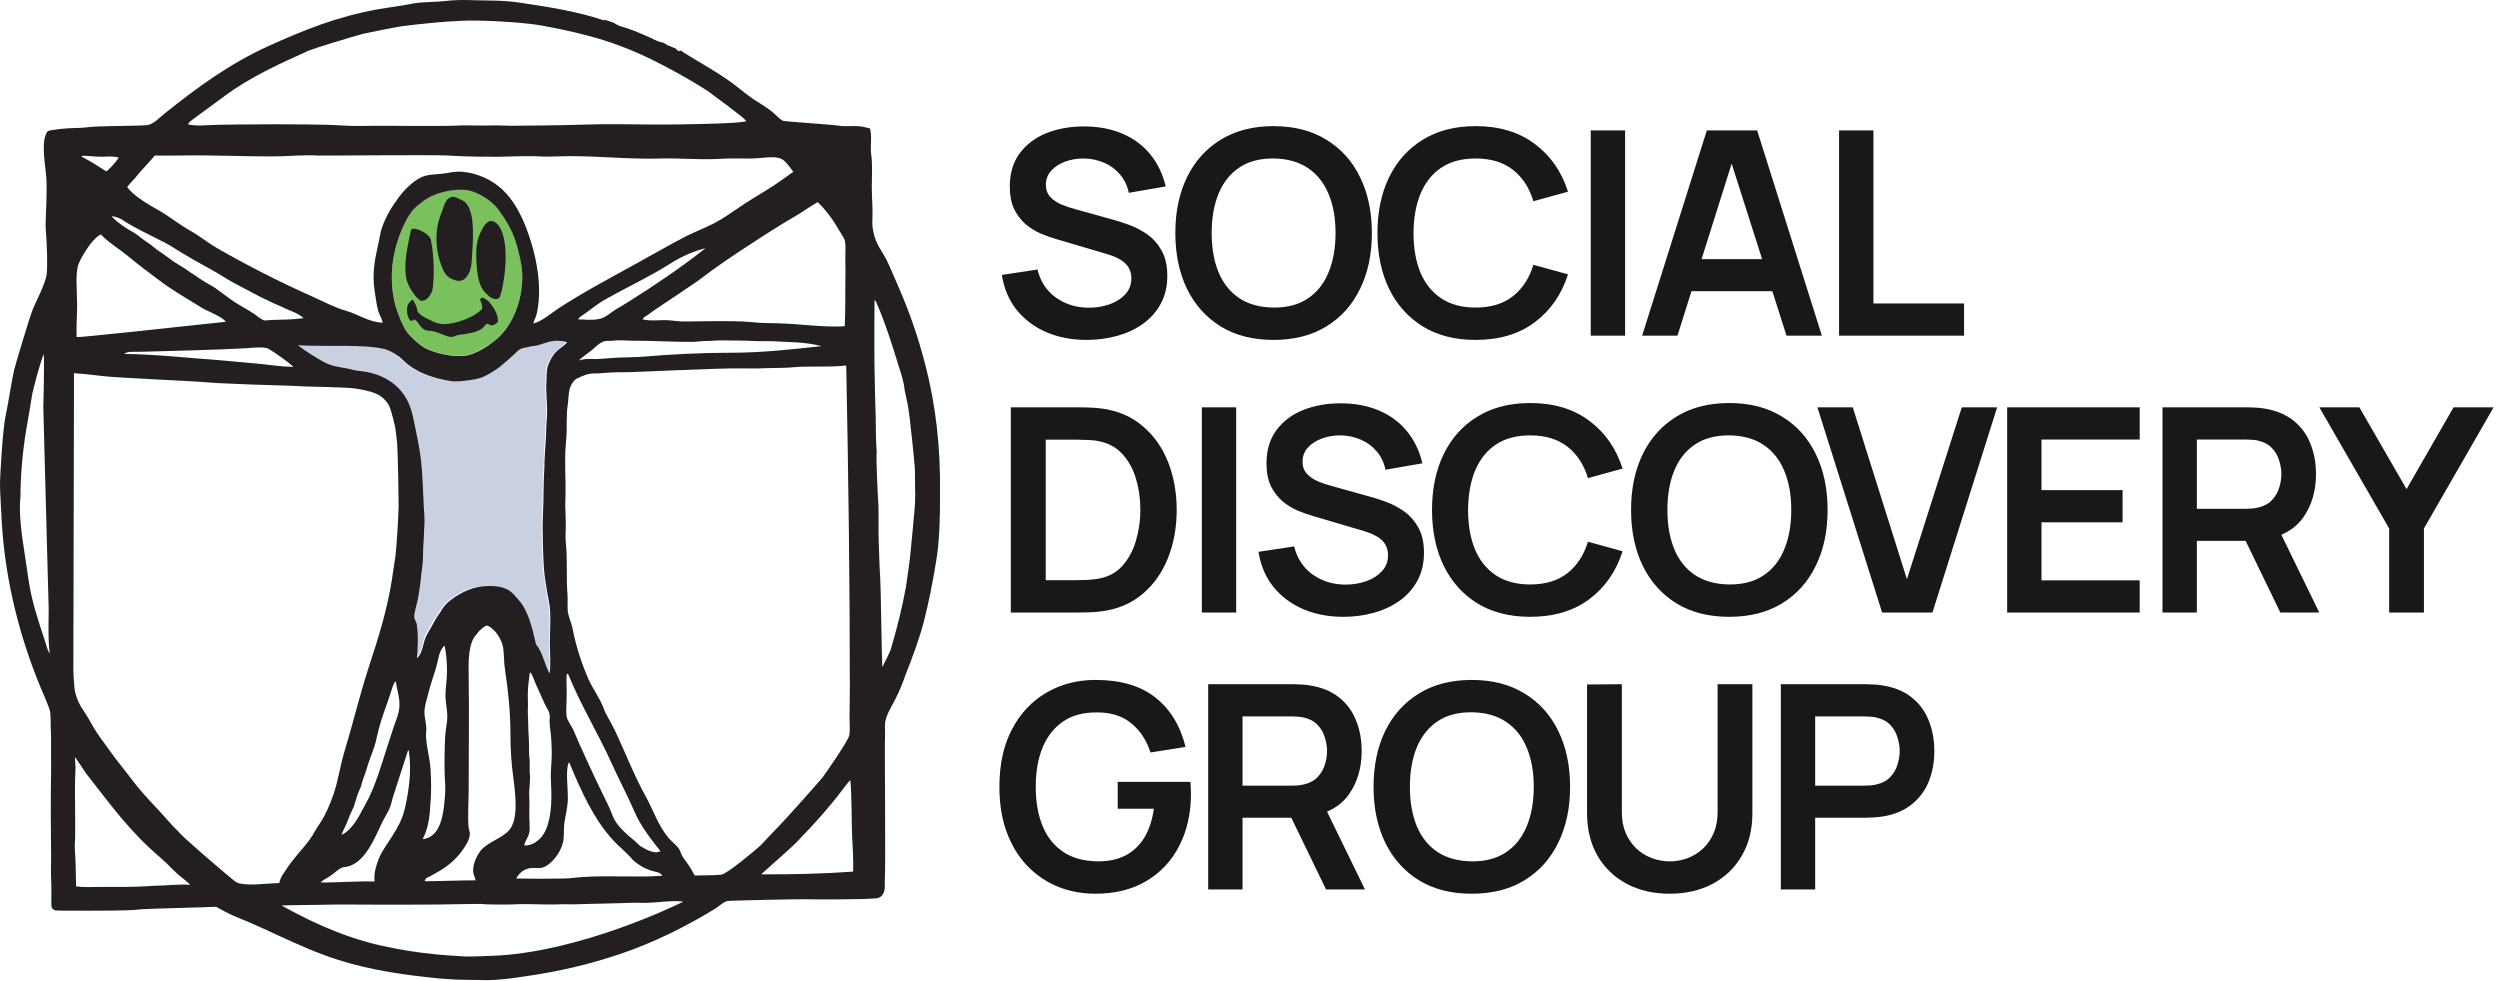
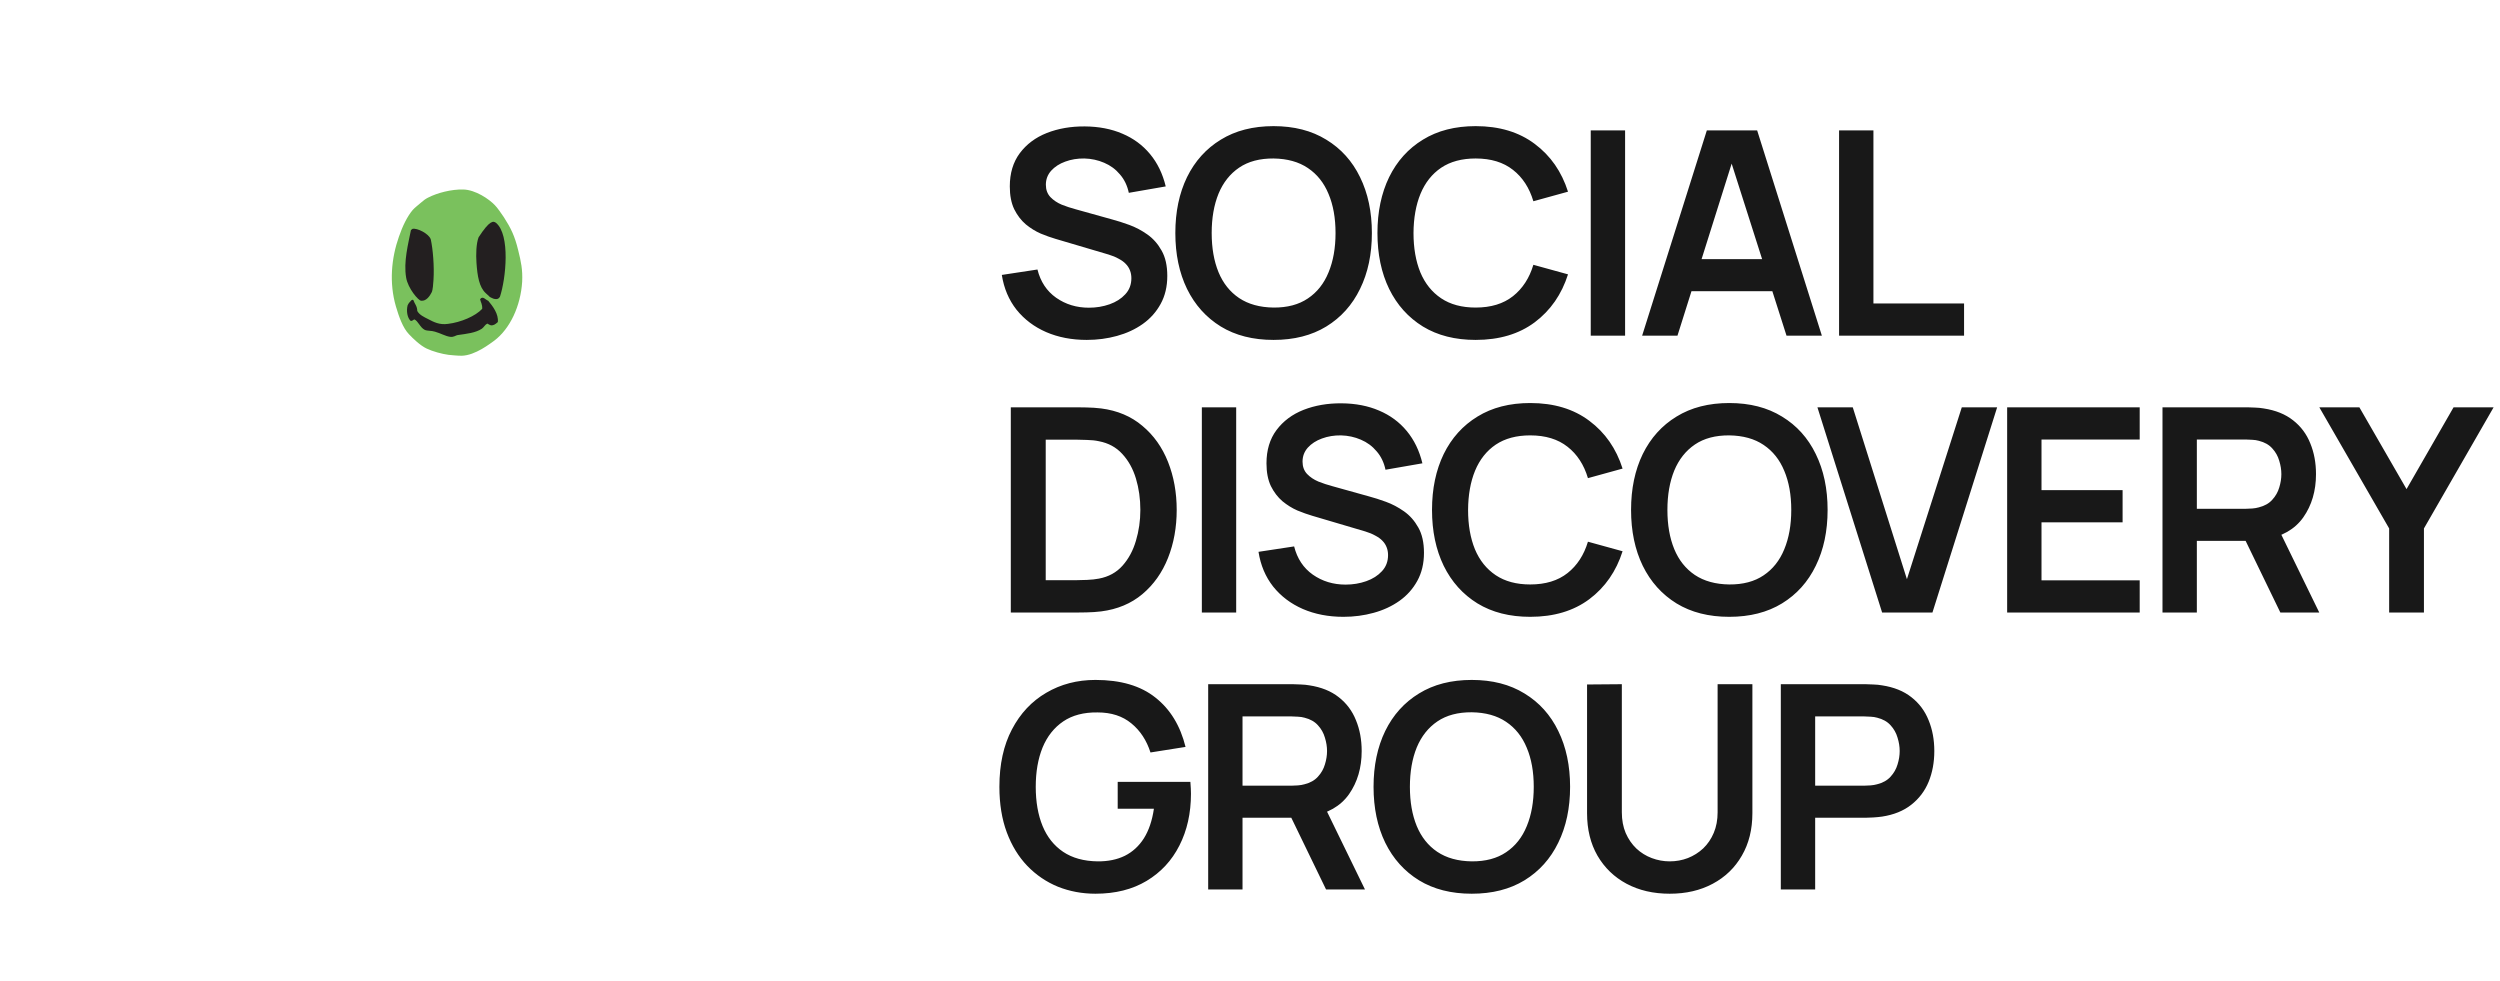
<svg xmlns="http://www.w3.org/2000/svg" width="316" height="124" viewBox="0 0 316 124" fill="none">
  <path d="M53.919 44.054C54.717 44.434 55.857 44.738 56.693 44.852C57.073 44.89 57.795 44.966 58.365 44.966C60.075 44.928 61.975 43.408 62.469 43.066C64.483 41.546 65.812 38.658 66.002 35.618C66.078 34.098 65.85 33.034 65.508 31.666C65.052 29.767 64.558 28.817 63.685 27.449C63.343 26.955 62.887 26.271 62.545 25.929C61.823 25.169 60.113 23.991 58.555 23.953C57.073 23.915 55.287 24.371 54.109 24.979C53.805 25.131 53.539 25.321 53.197 25.625C52.855 25.929 52.437 26.233 52.171 26.537C51.487 27.335 50.879 28.589 50.423 29.919C49.473 32.616 49.169 35.732 50.043 38.734C50.423 40.026 50.917 41.432 51.677 42.23C52.209 42.8 53.121 43.674 53.919 44.054Z" fill="#7AC15D" />
-   <path d="M67.864 43.636C67.522 43.712 66.876 43.75 66.61 43.864C66.382 43.94 65.66 43.94 65.242 44.396C64.824 44.852 63.304 46.106 63.114 46.296C62.507 46.79 61.746 47.284 60.873 47.664C60.037 48.006 57.985 48.272 56.959 48.196C53.159 47.626 51.411 46.182 50.727 45.422C50.195 44.852 49.283 44.358 48.599 44.13C46.053 43.408 40.696 43.826 37.504 43.598C38.378 44.282 40.202 45.46 41.19 45.916C42.178 46.372 43.469 46.41 44.495 46.714C45.103 46.866 45.711 46.904 46.243 46.98C49.245 47.588 51.373 49.45 52.019 52.527C52.323 54.009 52.665 55.491 52.893 56.935C53.159 58.569 53.235 60.165 53.311 61.761C53.349 62.559 53.349 63.357 53.425 64.193C53.463 65.029 53.539 65.979 53.463 66.815C53.425 67.157 53.463 67.46 53.425 67.879C53.349 68.79 53.311 69.588 53.311 70.424C53.311 71.184 53.159 71.906 53.083 72.666C53.007 73.73 52.855 74.566 52.665 75.706C52.551 76.276 52.171 77.454 52.209 77.986C52.247 78.252 52.475 78.518 52.513 78.822C52.741 80.114 52.665 81.9 52.551 83.154C53.387 82.47 53.311 81.14 53.805 80.19C54.185 79.468 54.527 78.936 54.983 78.1C55.135 77.834 55.477 77.416 55.629 77.15C55.781 76.884 56.085 76.466 56.351 76.2C57.377 75.212 59.277 74.186 60.911 74.072C62.164 73.996 63.228 74.11 64.026 74.49C64.672 74.87 64.938 75.288 65.394 75.782C66.61 77.15 67.142 79.24 67.636 81.444C68.472 82.394 68.7 83.99 69.346 85.13C69.574 83.876 69.384 82.584 69.384 81.292C69.384 79.924 69.536 78.556 69.422 77.226C69.346 76.086 69.042 75.136 68.928 74.072C68.89 73.578 68.738 73.008 68.7 72.552C68.586 71.298 68.548 70.158 68.51 68.942C68.472 67.689 68.434 66.511 68.51 65.143C68.624 63.015 68.548 61.229 68.7 59.025C68.738 58.721 68.738 58.075 68.738 57.733C68.776 56.897 68.852 56.175 68.89 55.339C68.928 54.579 68.928 53.705 69.004 52.945C69.156 51.273 68.814 49.602 68.966 47.968C68.966 47.74 68.89 47.056 69.156 46.182C69.232 45.954 69.536 45.308 69.726 45.042C70.03 44.624 70.372 44.244 70.714 44.016C71.018 43.826 71.322 43.522 71.436 43.256C69.84 42.8 69.118 43.332 67.864 43.636Z" fill="#C8D0E2" />
-   <path d="M116.996 46.258C116.084 42.648 114.906 39.304 113.538 36.188C113.082 35.162 112.512 33.756 112.018 32.769C111.448 31.666 110.84 31.021 110.498 29.729C110.308 28.969 110.232 28.551 110.27 27.791C110.346 26.423 110.194 25.055 110.194 23.649C110.194 22.281 110.308 20.837 110.118 19.507C109.966 18.405 110.27 17.303 109.966 16.239C109.51 16.125 109.13 16.011 108.674 15.973C107.762 15.859 106.736 16.049 105.862 15.859C105.406 15.783 99.441 15.365 99.061 15.289C98.643 15.213 98.035 14.454 97.579 14.111C97.047 13.694 96.439 13.313 95.983 13.01C94.805 12.326 93.817 11.452 92.867 10.73C90.739 9.134 88.459 7.918 86.255 6.55C86.255 6.512 86.255 6.512 86.255 6.474C86.179 6.436 86.065 6.398 85.989 6.36C85.989 6.398 85.989 6.436 85.989 6.474C85.723 6.474 85.609 6.36 85.496 6.246C85.496 6.208 85.496 6.17 85.496 6.17C85.153 6.018 84.811 5.904 84.469 5.752C84.356 5.752 84.317 5.714 84.279 5.638C84.127 5.562 84.013 5.486 83.862 5.41C83.748 5.372 83.596 5.334 83.482 5.296C83.216 5.296 82.456 4.878 82.114 4.726C81.088 4.27 80.29 3.928 79.302 3.586C78.846 3.434 78.276 3.32 77.858 3.054C77.782 3.016 77.706 2.978 77.63 2.902C77.212 2.75 76.794 2.598 76.376 2.484C76.376 2.522 76.414 2.56 76.414 2.598C73.032 1.458 69.422 0.888 65.585 0.318C63.609 0.014 61.443 0.09 59.353 0.014C58.289 -0.024 57.301 0.014 56.275 0.128C55.211 0.242 54.147 0.242 53.159 0.318C52.285 0.394 51.411 0.622 50.537 0.736C49.625 0.888 48.751 1.002 47.877 1.154C42.52 2.104 38.302 3.852 34.008 5.79C29.03 8.032 24.851 11.11 20.823 14.339C20.101 14.909 19.417 15.707 18.581 15.821C17.403 15.935 12.197 15.897 11.057 16.087C10.525 16.163 9.158 16.201 8.892 16.201C8.702 16.201 6.156 16.391 6.004 16.619C5.016 17.949 5.89 21.445 5.89 23.193C5.89 24.143 5.89 25.017 5.852 25.853C5.814 26.689 5.738 28.665 5.776 28.931C5.89 30.033 6.08 34.022 5.852 34.934C5.548 36.226 4.636 37.936 4.18 39C3.724 40.102 1.938 46.144 1.786 46.752C1.368 48.728 1.102 50.703 0.684 52.679C0.38 54.009 6.10352e-05 59.899 6.10352e-05 61.343C6.10352e-05 62.065 0.19 65.295 0.228 66.055C0.684 73.73 2.622 80.76 5.016 86.612C5.32 87.41 6.232 89.309 6.346 90.031C6.422 90.487 6.384 91.665 6.422 92.159C6.498 93.641 6.422 95.047 6.46 96.339C6.46 96.719 6.46 97.289 6.46 97.631C6.422 98.239 6.422 102.457 6.422 103.065C6.422 104.927 6.46 106.827 6.46 108.612C6.46 109.068 6.422 110.702 6.46 111.082C6.536 112.26 6.46 113.476 6.498 114.54C6.536 114.844 6.726 114.958 6.954 115.072C7.448 115.148 15.313 115.11 15.617 115.072C15.845 115.072 17.099 115.034 17.555 114.958C18.657 114.844 26.029 114.692 27.321 114.616C27.321 114.616 28.613 115.338 29.183 115.604C29.828 115.87 30.93 116.364 31.538 116.592C32.754 117.124 34.008 117.694 35.224 118.264C37.618 119.366 40.126 120.506 42.786 121.342C46.737 122.596 50.993 123.242 55.743 123.698C56.617 123.774 58.023 123.85 58.859 123.85C59.695 123.85 60.569 123.888 61.443 123.888C63.077 123.888 64.711 123.66 66.231 123.432C70.79 122.786 74.514 121.874 78.39 120.582C82.684 119.138 86.825 117.048 90.359 114.882C90.853 114.578 91.499 113.97 91.917 113.894C92.297 113.818 101.493 113.628 102.025 113.666C102.443 113.704 109.51 113.704 110.688 113.552C110.688 113.552 112.018 113.628 111.828 111.576C111.98 110.17 111.79 93.641 111.866 93.147C111.904 92.653 111.828 92.007 111.866 91.437C111.98 90.373 112.664 89.385 113.196 88.322C113.766 87.22 114.184 86.08 114.526 85.13C115.362 83.002 116.236 80.684 116.806 78.442C117.414 76.048 117.908 73.54 118.326 70.956C118.782 68.259 118.82 65.295 118.82 62.369C118.896 56.441 118.25 51.121 116.996 46.258ZM5.548 80.608C4.902 78.632 4.18 76.504 3.762 74.224C3.496 72.742 3.306 71.108 3.04 69.475C2.736 67.651 2.356 64.611 2.584 62.901C2.584 60.203 2.85 57.049 3.344 54.161C3.496 53.287 3.99 50.475 4.028 50.096C4.104 49.45 5.206 45.308 5.548 44.776C5.586 44.776 5.548 49.26 5.472 51.425C5.472 52.148 6.156 76.542 6.156 77.036C6.156 77.606 6.042 81.444 6.308 82.622C5.89 82.052 5.814 81.292 5.548 80.608ZM103.393 25.587C103.962 26.119 104.494 26.765 105.026 27.487C105.52 28.133 105.9 28.893 106.356 29.577C106.47 29.805 106.698 30.109 106.774 30.375C106.964 31.173 106.812 32.236 106.85 33.111C106.888 34.06 106.85 35.01 106.85 35.922C106.85 37.746 106.85 39.304 106.774 41.242C103.962 41.394 101.151 40.938 98.339 40.862C97.427 40.824 96.287 40.862 95.413 40.748C93.513 40.558 91.841 40.596 89.903 40.596C88.915 40.596 87.927 40.634 86.977 40.634C86.027 40.672 85.457 40.558 84.546 40.482C83.52 40.406 82.228 40.634 81.24 40.368C81.316 40.064 81.772 39.912 82 39.722C82.494 39.342 82.988 39 83.52 38.658C85.04 37.67 86.635 36.568 88.155 35.542C90.587 33.68 92.639 32.312 95.033 30.755C95.793 30.261 96.591 29.729 97.389 29.235C98.339 28.627 99.327 28.019 100.315 27.449C101.341 26.879 102.329 26.119 103.355 25.549H103.393V25.587ZM74.78 44.282C75.236 43.902 75.844 43.218 76.528 43.104C76.794 43.066 77.25 43.104 77.478 43.066C78.276 42.952 79.15 43.066 79.986 43.066C82.494 43.066 85.001 43.218 87.433 43.218C88.003 43.218 88.611 43.104 89.181 43.104C89.979 43.104 90.853 42.99 91.651 43.028C92.905 43.066 94.007 43.028 95.261 43.104C95.945 43.142 97.085 43.104 97.769 43.142C99.859 43.256 101.797 43.218 103.848 43.75C100.125 44.168 96.249 44.586 92.373 44.586C88.649 44.586 84.925 44.776 81.316 45.08C80.404 45.156 79.34 45.156 78.39 45.194C77.326 45.232 76.376 45.346 75.388 45.384C74.59 45.384 73.868 45.308 73.146 45.574C73.64 45.08 74.21 44.738 74.78 44.282ZM73.07 40.368C73.26 40.026 73.678 39.836 73.982 39.608C74.818 39 75.654 38.316 76.68 37.746C79.34 36.264 82.114 34.972 84.698 33.339C85.989 32.502 87.509 31.819 88.915 31.439C88.991 31.439 88.991 31.439 89.067 31.401H89.143C86.179 33.756 82.798 36.036 79.416 38.164C78.884 38.506 78.276 38.848 77.706 39.19C77.022 39.646 76.452 40.216 75.654 40.33C74.704 40.52 73.83 40.368 73.07 40.368ZM24.927 14.681C25.459 14.264 27.815 12.592 28.498 12.06C31.462 9.856 35.262 8.07 39.024 6.398C39.556 6.17 43.926 4.802 45.902 4.27C46.738 4.08 50.005 3.434 50.765 3.32C52.703 3.054 57.301 2.56 60.189 2.598C63.077 2.636 66.686 2.902 68.548 3.244C70.41 3.586 75.008 4.46 78.656 5.904C83.52 7.728 89.295 11.338 89.751 11.718C89.903 11.87 94.121 14.871 94.311 15.289C94.007 15.669 84.698 15.745 83.482 15.745C80.366 15.745 77.174 15.631 73.982 15.745C70.79 15.859 67.598 15.859 64.483 15.897C63.685 15.897 62.849 15.821 62.051 15.859C61.405 15.897 58.821 15.821 58.175 15.859C56.921 15.973 48.979 15.897 47.953 15.897C46.358 15.897 44.8 15.973 43.166 15.859C41.342 15.707 35.642 15.707 34.768 15.707C32.906 15.707 27.169 15.745 26.333 15.821C25.459 15.859 24.585 15.935 23.749 15.707C23.977 15.327 24.471 15.023 24.927 14.681ZM17.289 22.243C17.517 21.901 19.455 19.849 19.569 19.659C20.557 19.659 21.013 19.697 22.761 19.659C26.599 19.583 30.436 19.773 34.35 19.773C36.326 19.773 38.492 19.545 40.164 19.659C40.658 19.697 54.945 19.545 56.655 19.659C57.643 19.735 60.303 19.811 60.759 19.811C61.709 19.773 62.431 19.849 63.191 19.811C63.989 19.773 67.37 19.697 68.168 19.773C69.384 19.849 70.676 19.735 72.006 19.735C75.768 19.735 79.834 20.153 83.482 20.039C85.875 19.963 88.383 20.229 91.043 20.077C92.221 20.001 93.513 20.039 94.843 20.039C96.211 20.039 97.617 19.697 98.567 20.001C99.289 20.229 99.783 21.103 100.277 21.711C99.175 22.509 98.073 23.307 96.895 24.029C95.717 24.751 94.691 25.359 93.513 26.157C92.487 26.841 91.461 27.601 90.283 28.209C89.181 28.779 88.003 29.235 86.825 29.805C84.621 30.945 82.456 32.199 80.252 33.414C76.946 35.238 73.64 36.986 70.562 39C69.536 39.684 68.586 40.558 67.408 40.9C67.522 40.444 67.75 40.064 67.864 39.57C68.7 35.732 67.484 31.211 66.382 28.475C65.66 26.727 64.787 25.169 63.495 23.953C62.241 22.775 60.379 21.863 58.403 21.711C57.567 21.635 56.845 21.825 56.047 21.939C55.287 22.053 54.527 22.015 53.805 22.205C52.551 22.547 51.259 23.801 50.461 24.865C49.587 26.043 48.827 27.221 48.295 28.741C48.029 29.463 47.953 30.375 47.725 31.249C47.346 32.92 47.041 34.706 47.346 36.72C47.498 37.594 47.574 38.506 47.801 39.266C47.953 39.798 48.258 40.216 48.371 40.786C46.7 40.748 45.332 39.76 43.812 39.304C42.292 38.886 40.924 38.126 39.556 37.518C35.3 35.618 31.348 33.604 27.435 31.363C26.143 30.603 25.269 29.843 23.977 29.121C22.685 28.399 21.393 27.335 20.101 26.613C18.847 25.891 16.985 24.865 16.073 23.649C16.339 23.231 17.061 22.585 17.289 22.243ZM71.626 85.32C71.626 85.244 71.664 85.244 71.664 85.168C71.74 85.168 71.74 85.206 71.816 85.206C73.412 89.157 75.654 92.767 77.402 96.681C78.276 98.619 79.302 100.519 80.138 102.457C80.974 104.433 82.228 105.991 83.482 107.586C82.76 108.004 81.696 107.396 81.05 107.017C80.784 106.865 80.48 106.485 80.138 106.219C79.302 105.535 78.2 104.585 77.668 103.597C77.402 103.103 77.212 102.495 76.946 101.925C75.616 99.227 74.438 96.719 73.146 93.831C72.918 93.337 72.69 92.729 72.424 92.159C72.12 91.627 71.702 90.981 71.626 90.601C71.512 89.879 71.626 88.853 71.626 87.942C71.664 86.992 71.55 85.966 71.626 85.32ZM71.778 100.785C71.778 99.417 71.512 97.707 71.816 96.567C71.816 96.529 71.854 96.453 71.892 96.415H71.968C73.488 100.063 75.046 103.521 77.478 106.181C78.276 107.054 79.226 107.776 79.986 108.688C80.328 109.03 80.594 109.144 80.936 109.41C81.316 109.676 81.886 109.904 82.342 110.056C82.798 110.208 83.444 110.208 83.71 110.702C80.328 110.93 76.946 110.626 73.716 110.854C72.842 110.892 72.044 111.044 71.208 111.044C69.308 111.082 67.256 111.082 65.243 111.044C65.623 110.36 66.231 109.79 67.18 109.714C67.636 109.676 68.092 109.79 68.548 109.676C69.726 109.296 70.866 107.776 71.17 106.447C71.322 105.725 71.246 104.889 71.322 104.091C71.474 103.103 71.778 102.001 71.778 100.785ZM66.915 102.153C66.953 101.203 66.838 100.519 66.915 99.683C66.953 99.379 66.99 98.657 66.99 98.391C67.028 98.011 66.915 97.745 66.953 97.327C66.953 97.099 66.953 96.491 66.953 96.225C66.953 95.807 66.876 95.617 66.876 95.237C66.876 94.553 66.876 93.983 66.838 93.299C66.8 92.653 66.763 91.931 66.763 91.285C66.763 90.715 66.686 90.107 66.725 89.575C66.763 88.891 66.686 88.017 66.725 87.334C66.763 86.536 66.876 85.776 66.953 85.13C66.953 85.054 66.99 85.054 66.99 84.978C67.294 85.168 67.446 85.852 67.674 86.346C68.054 87.22 68.472 88.094 68.852 88.968C69.042 89.385 69.384 89.841 69.46 90.259C69.536 90.563 69.46 90.943 69.46 91.247C69.498 92.007 69.65 92.767 69.688 93.565C69.726 94.325 69.764 95.123 69.726 95.921C69.65 97.023 69.574 98.049 69.65 99.113C69.802 101.469 69.612 103.939 68.738 105.383C68.206 106.257 67.218 106.941 66.269 106.865C66.344 106.219 66.915 105.801 66.953 104.813C66.953 103.939 66.876 103.141 66.915 102.153ZM70.828 44.016C70.486 44.244 70.144 44.586 69.84 45.042C69.65 45.308 69.346 45.954 69.27 46.182C69.004 47.056 69.118 47.778 69.08 47.968C68.928 49.602 69.27 51.273 69.118 52.945C69.042 53.705 69.042 54.579 69.004 55.339C68.966 56.175 68.89 56.897 68.852 57.733C68.814 58.037 68.814 58.721 68.814 59.025C68.662 61.191 68.738 63.015 68.624 65.143C68.548 66.473 68.624 67.689 68.624 68.942C68.662 70.159 68.7 71.298 68.814 72.552C68.852 73.008 68.966 73.578 69.042 74.072C69.156 75.098 69.46 76.086 69.536 77.226C69.612 78.556 69.498 79.962 69.498 81.292C69.498 82.584 69.65 83.876 69.46 85.13C68.814 83.99 68.586 82.394 67.75 81.444C67.256 79.278 66.763 77.188 65.546 75.82C65.091 75.326 64.825 74.908 64.179 74.528C63.381 74.11 62.317 73.996 61.063 74.11C59.429 74.224 57.567 75.25 56.503 76.238C56.237 76.504 55.895 76.922 55.781 77.188C55.629 77.454 55.287 77.872 55.135 78.138C54.679 78.974 54.375 79.506 53.957 80.228C53.425 81.178 53.501 82.508 52.703 83.192C52.817 81.938 52.893 80.152 52.665 78.86C52.589 78.518 52.361 78.252 52.361 78.024C52.323 77.492 52.703 76.314 52.817 75.744C53.007 74.604 53.159 73.768 53.235 72.704C53.311 71.944 53.463 71.222 53.463 70.463C53.463 69.626 53.501 68.829 53.577 67.917C53.615 67.499 53.577 67.195 53.615 66.853C53.691 66.017 53.653 65.067 53.577 64.231C53.539 63.357 53.501 62.559 53.463 61.799C53.387 60.165 53.311 58.569 53.045 56.973C52.817 55.529 52.475 54.047 52.171 52.565C51.525 49.488 49.397 47.626 46.396 47.018C45.864 46.904 45.256 46.904 44.648 46.752C43.622 46.448 42.33 46.41 41.342 45.954C40.354 45.498 38.492 44.32 37.656 43.636C40.886 43.864 46.206 43.446 48.751 44.168C49.435 44.396 50.309 44.89 50.879 45.46C51.563 46.182 53.311 47.626 57.111 48.196C58.099 48.272 60.189 48.006 61.025 47.664C61.861 47.284 62.621 46.79 63.267 46.296C63.457 46.144 64.977 44.852 65.394 44.396C65.812 43.94 66.534 43.94 66.763 43.864C67.028 43.75 67.674 43.75 68.016 43.636C69.232 43.294 69.954 42.8 71.702 43.256C71.436 43.522 71.132 43.826 70.828 44.016ZM59.809 110.17C59.847 110.702 59.999 110.664 60.113 111.272C57.985 111.272 55.705 111.386 53.691 111.386C53.729 110.968 54.185 110.854 54.413 110.74C55.401 110.17 56.237 109.752 57.073 108.992C57.529 108.574 58.061 108.08 58.479 107.434C58.859 106.903 59.391 106.105 59.391 105.383C59.391 105.117 59.277 104.927 59.239 104.661C59.087 103.217 59.239 101.507 59.239 99.835C59.239 95.199 59.315 89.727 59.239 85.434C59.201 83.572 59.201 81.292 60.189 80.228C60.303 80.114 60.379 80.038 60.455 79.886C60.569 79.734 61.367 78.974 61.633 79.088C62.507 79.43 63.457 80.798 63.609 81.938C63.723 82.812 63.685 83.724 63.837 84.674C64.217 87.258 64.521 89.803 64.521 92.881C64.521 94.705 64.635 96.529 64.901 98.429C65.205 100.823 65.508 103.711 64.293 105.003C63.381 105.991 61.709 106.409 60.759 107.51C60.417 107.966 59.733 109.068 59.809 110.17ZM54.413 97.099C54.299 95.693 53.881 94.325 53.843 92.957C53.843 92.615 53.919 92.273 53.881 91.969C53.843 91.247 53.615 90.525 53.653 89.841C53.691 89.272 53.881 88.588 54.071 87.903C54.375 86.612 54.793 85.51 55.135 84.332C55.439 83.306 55.477 82.204 56.199 81.596C56.389 82.508 56.503 83.648 56.503 84.826C56.503 85.966 56.275 87.144 56.313 88.132C56.351 88.968 56.541 89.765 56.541 90.601C56.541 91.361 56.313 92.159 56.275 93.033C56.237 93.793 56.199 94.553 56.199 95.313C56.161 96.681 56.199 97.973 56.275 99.265C56.275 99.531 56.275 99.835 56.275 100.101C56.123 102.609 55.819 105.839 53.425 106.067C54.071 104.851 54.299 103.445 54.375 102.001C54.527 100.443 54.527 98.733 54.413 97.099ZM47.346 111.424C45.142 111.348 42.672 111.576 40.506 111.538C40.924 111.158 41.418 110.968 41.874 110.626C42.33 110.322 42.748 109.866 43.204 109.676C43.47 109.562 43.812 109.6 44.116 109.486C46.244 108.802 47.346 105.953 48.295 103.977C48.562 103.407 48.941 102.837 49.207 102.267C49.473 101.697 49.549 101.013 49.777 100.405C50.347 98.657 50.955 96.757 51.525 95.009C51.525 94.933 51.563 94.895 51.601 94.857C51.639 94.857 51.639 94.895 51.677 94.895C52.057 97.517 51.677 99.911 51.183 102.153C50.841 103.597 50.309 104.509 49.625 105.611C49.055 106.561 48.334 107.434 47.877 108.536C47.535 109.486 47.231 110.322 47.346 111.424ZM43.166 105.535C43.47 104.699 43.774 104.281 44.078 103.407C44.192 103.027 44.572 102.343 44.724 101.963C44.876 101.507 44.952 101.165 45.104 100.709C45.218 100.329 45.484 99.759 45.636 99.379C45.712 99.113 45.826 98.657 45.94 98.353C46.13 97.859 46.244 97.555 46.396 97.023C46.737 95.807 47.346 94.591 47.611 93.261C47.916 91.817 48.371 90.449 48.789 89.309C48.941 88.93 49.093 88.397 49.245 87.98C49.511 87.296 49.587 86.612 49.967 86.156H50.043C50.157 87.258 50.613 88.246 50.461 89.613C50.385 90.221 50.081 91.019 49.815 91.741C49.131 93.755 48.486 95.921 47.801 97.935C47.346 99.227 46.813 100.595 46.13 101.773C45.332 103.255 44.572 104.851 43.166 105.535ZM50.423 29.957C50.879 28.665 51.487 27.411 52.171 26.575C52.437 26.271 52.855 25.929 53.197 25.663C53.539 25.359 53.843 25.169 54.109 25.017C55.287 24.371 57.073 23.915 58.555 23.991C60.113 24.029 61.823 25.207 62.545 25.967C62.887 26.309 63.343 26.955 63.685 27.487C64.559 28.855 65.053 29.843 65.508 31.704C65.85 33.072 66.079 34.136 66.002 35.656C65.812 38.696 64.483 41.584 62.469 43.104C61.975 43.484 60.113 44.966 58.365 45.004C57.795 45.004 57.073 44.966 56.693 44.89C55.857 44.776 54.717 44.472 53.919 44.092C53.121 43.712 52.209 42.838 51.715 42.306C50.955 41.47 50.461 40.102 50.043 38.81C49.169 35.77 49.473 32.617 50.423 29.957ZM20.709 30.603C21.317 30.907 22.153 31.439 22.761 31.819C23.901 32.502 24.737 32.996 25.915 33.642C26.485 33.946 27.093 34.288 27.663 34.63C28.233 34.972 28.802 35.352 29.372 35.656C30.094 36.036 30.55 36.302 31.31 36.682C31.69 36.872 32.336 37.214 32.678 37.404C33.134 37.67 33.666 37.86 34.16 38.126C34.502 38.316 35.11 38.544 35.68 38.81C36.63 39.304 37.58 39.494 38.378 40.216C37.048 40.406 35.528 40.406 34.236 40.444C33.97 40.444 33.628 40.558 33.362 40.482C33.058 40.406 32.564 39.988 32.184 39.722C31.348 39.152 30.588 38.772 29.753 38.24C29.183 37.898 27.511 36.606 27.169 36.378C26.865 36.188 25.459 35.39 25.041 35.086C24.661 34.782 24.205 34.554 23.863 34.288C23.635 34.098 22.381 33.339 21.963 33.072C21.697 32.883 20.633 32.084 20.329 31.895C19.683 31.515 19.341 31.097 18.695 30.679C18.505 30.565 17.821 30.071 17.631 29.919C17.137 29.463 16.377 29.121 15.807 28.741C15.199 28.323 14.591 27.867 14.135 27.373C14.173 27.373 14.173 27.335 14.211 27.335C14.667 27.411 14.895 27.487 15.351 27.715C17.061 28.855 18.885 29.653 20.709 30.603ZM37.086 46.372C35.186 46.334 33.894 46.068 32.032 45.916C30.55 45.802 28.878 45.612 27.397 45.498C23.521 45.232 19.645 44.776 15.693 44.738C16.111 44.396 16.833 44.472 17.479 44.472C21.849 44.358 26.789 44.244 31.196 44.016C31.842 43.978 33.4 43.75 34.008 44.13C34.73 44.548 36.554 45.84 37.086 46.372ZM10.373 19.697C11.095 19.659 12.159 19.849 13.071 19.811C13.679 19.773 14.401 19.735 15.009 19.925C14.553 20.609 14.021 21.179 13.451 21.673C12.463 21.027 11.437 20.381 10.335 19.811C10.335 19.735 10.335 19.697 10.373 19.697ZM9.956 33.3C10.222 32.654 10.678 31.933 11.133 31.249C11.551 30.641 12.045 30.033 12.691 29.653H12.767C13.831 30.755 15.161 31.515 16.339 32.502C17.517 33.49 18.809 34.44 20.025 35.352C21.849 36.758 23.559 37.67 25.535 38.924C26.143 39.304 28.119 40.026 28.537 40.672C22.609 41.318 9.918 42.686 9.69 42.61C9.614 40.824 9.804 39.494 9.728 37.784C9.728 36.416 9.5 34.44 9.956 33.3ZM19.569 111.956C19.227 111.956 18.657 112.032 18.315 112.032C17.327 112.07 16.605 112.108 15.617 112.108C14.667 112.108 13.679 112.108 12.691 112.108C11.703 112.108 10.601 112.184 9.614 112.032C9.576 110.474 9.576 108.878 9.462 107.32C9.424 106.827 9.5 106.295 9.5 105.839C9.5 105.079 9.5 103.939 9.5 103.141C9.5 101.089 9.424 99.455 9.538 97.213C9.576 97.175 9.462 95.769 9.462 95.693C9.5 95.693 10.867 97.707 10.867 97.745C14.059 101.811 16.339 105.041 20.291 108.422C21.279 109.258 22.077 110.246 23.141 111.044C23.445 111.272 23.673 111.5 24.053 111.842C22.495 111.728 21.013 111.956 19.569 111.956ZM30.398 111.69C29.828 111.614 29.524 111.234 29.03 110.854C28.422 110.36 22.571 105.383 22.609 105.155C21.545 104.167 20.595 102.951 19.569 101.887C18.543 100.823 17.555 99.721 16.643 98.505C15.769 97.327 14.781 96.187 13.907 94.933C13.033 93.717 12.159 92.615 11.475 91.323C11.133 90.677 10.601 89.917 10.184 89.234C9.842 88.663 9.5 87.713 9.424 87.068C9.386 86.84 9.272 85.168 9.272 84.598C9.272 83.724 9.348 53.705 9.348 50.438C9.348 50.172 9.348 47.17 9.348 47.17C10.45 47.246 11.665 47.36 12.767 47.512C14.743 47.778 23.939 48.12 26.447 48.348C27.701 48.462 28.954 48.462 30.208 48.538C31.424 48.614 36.402 48.728 37.694 48.804C38.91 48.88 40.126 48.88 41.342 48.918C42.672 48.994 43.964 48.956 45.142 49.146C46.32 49.336 47.459 49.602 48.144 50.096C48.675 50.475 49.131 51.084 49.245 51.425C49.435 51.882 49.967 53.857 50.005 54.351C50.043 54.845 50.157 55.529 50.195 55.947C50.309 57.543 50.385 62.825 50.385 63.927C50.385 65.029 50.119 69.361 49.967 70.424C49.815 71.412 49.663 72.4 49.511 73.426C48.903 77.226 47.801 80.684 46.624 84.294C45.484 87.79 44.61 91.475 43.546 94.971C42.976 96.833 42.748 98.695 42.14 100.443C41.684 101.697 41.228 102.837 40.544 103.901C40.202 104.433 39.86 104.927 39.518 105.573C38.834 106.637 38.264 107.206 37.542 108.08C37.314 108.384 36.706 109.106 36.478 109.448C36.06 110.17 35.49 110.664 35.3 111.614C33.78 111.652 31.842 111.956 30.398 111.69ZM63.115 120.772C62.735 120.772 59.657 120.962 58.517 120.886C57.377 120.772 53.577 120.734 48.144 119.518C42.748 118.302 38.302 115.946 35.604 114.464C36.136 114.388 40.848 114.388 41.418 114.35C41.988 114.312 46.852 114.35 47.953 114.35C50.119 114.35 55.819 114.35 56.503 114.312C56.807 114.312 58.441 114.274 58.935 114.274C59.467 114.274 60.911 114.236 61.101 114.274C61.481 114.35 64.445 114.35 64.977 114.312C65.888 114.236 67.978 114.312 68.32 114.312C68.586 114.312 70.144 114.35 70.676 114.312C71.208 114.274 71.702 114.312 72.234 114.312C73.146 114.274 77.364 114.198 78.428 114.16C79.34 114.122 80.29 114.084 81.24 114.122C82.798 114.16 84.963 113.742 86.369 113.97C85.001 114.654 73.64 120.088 63.115 120.772ZM91.195 110.55C90.207 110.664 89.029 110.626 87.813 110.664C87.509 110.094 87.205 109.562 86.787 108.992C86.597 108.726 86.407 108.498 86.255 108.232C86.103 107.966 86.027 107.624 85.837 107.32C85.496 106.789 84.925 106.409 84.507 105.915C83.216 104.395 82.608 102.457 81.582 100.595C80.29 98.277 79.264 95.693 78.086 93.109C77.668 92.159 77.174 91.247 76.68 90.373C76.49 90.069 76.414 89.765 76.262 89.423C75.768 88.169 74.932 87.068 74.362 85.814C73.564 83.952 72.842 81.862 72.386 79.506C72.234 78.746 71.892 78.024 71.778 77.378C71.702 76.732 71.778 75.972 71.74 75.25C71.55 73.236 71.74 71.032 71.55 68.942C71.474 68.259 71.474 67.499 71.512 66.815C71.55 65.523 71.398 64.231 71.474 62.749C71.55 60.583 71.322 58.417 71.512 56.289C71.588 55.377 71.664 54.541 71.626 53.477C71.626 53.059 71.664 52.451 71.664 52.072C71.664 51.73 71.778 51.236 71.816 50.742C71.892 49.526 71.968 48.766 72.614 48.082C72.88 47.816 73.07 47.778 73.26 47.702C73.45 47.588 74.4 47.17 75.084 47.208C75.35 47.246 77.478 47.018 78.542 47.056C79.758 47.094 91.043 46.486 94.235 46.562C95.223 46.6 96.287 46.562 97.313 46.524C98.339 46.486 99.403 46.524 100.391 46.41C102.443 46.258 104.456 46.41 106.356 46.258C106.508 46.258 106.622 46.182 106.964 46.22C107.23 59.595 107.42 73.35 107.42 87.22C107.42 88.132 107.382 89.157 107.382 90.145C107.344 91.095 107.496 92.159 107.344 92.957C107.23 93.603 104.532 97.517 103.962 98.277C103.734 98.581 99.327 103.559 98.187 104.699C97.845 105.041 96.515 106.447 96.211 106.789C95.831 107.168 91.917 110.474 91.195 110.55ZM107.838 110.17C104.304 110.436 99.897 110.55 96.211 110.512C96.629 110.132 100.429 106.789 100.923 106.219C101.075 106.029 101.949 105.117 102.215 104.851C103.544 103.445 104.722 102.077 105.9 100.595C106.394 99.949 106.888 99.265 107.42 98.657C107.458 98.657 107.458 98.695 107.496 98.695C107.686 101.013 107.61 103.559 107.724 106.029C107.8 107.282 107.876 108.612 107.838 110.17ZM115.666 63.281C115.666 64.193 115.096 69.626 115.058 70.159C115.058 70.386 114.602 73.578 114.526 74.11C113.994 76.998 113.424 79.24 112.626 81.976C112.512 82.394 111.904 83.572 111.524 84.332C111.448 83.306 111.334 73.844 111.258 73.008C111.144 71.488 111.144 69.892 111.068 68.411C111.03 67.993 111.068 64.079 111.03 63.813C110.992 63.471 110.726 58.075 110.802 57.429C110.84 57.239 110.764 56.479 110.764 56.251C110.688 55.149 110.726 53.971 110.688 52.831C110.612 50.627 110.574 48.386 110.536 46.144C110.498 45.004 110.536 38.05 110.536 37.974C110.612 38.012 110.688 38.012 110.726 38.126C111.828 40.634 112.74 43.446 113.614 46.334C113.918 47.284 114.26 48.31 114.336 49.26C114.374 49.526 114.754 51.084 114.83 51.691C115.02 52.907 115.552 57.961 115.628 59.101C115.666 59.595 115.666 61.419 115.666 61.837C115.704 62.293 115.666 62.787 115.666 63.281Z" fill="#231F20" />
-   <path fill-rule="evenodd" clip-rule="evenodd" d="M57.263 24.865C57.567 24.865 58.593 25.359 58.821 25.587C60.151 26.879 59.77 30.679 59.618 33.11C59.542 34.174 59.087 35.466 58.023 35.504C57.567 35.504 56.731 35.162 56.389 34.744C55.819 34.06 55.287 32.199 55.211 31.02C55.059 29.387 55.325 28.057 55.781 26.955C56.085 26.195 56.275 24.941 57.263 24.865Z" fill="#231F20" />
-   <path fill-rule="evenodd" clip-rule="evenodd" d="M63.191 37.518C63.039 37.746 62.849 37.898 62.355 37.746C62.165 37.632 61.899 37.594 61.785 37.404C61.633 37.252 61.595 37.252 61.405 37.062C60.569 36.302 60.341 34.896 60.227 33.224C60.151 32.16 60.189 30.793 60.493 29.995C60.797 29.197 61.101 28.513 61.633 28.095C61.899 27.829 62.355 27.905 62.697 28.171C64.521 29.691 63.951 35.238 63.191 37.518Z" fill="#231F20" />
+   <path fill-rule="evenodd" clip-rule="evenodd" d="M63.191 37.518C63.039 37.746 62.849 37.898 62.355 37.746C62.165 37.632 61.899 37.594 61.785 37.404C61.633 37.252 61.595 37.252 61.405 37.062C60.569 36.302 60.341 34.896 60.227 33.224C60.151 32.16 60.189 30.793 60.493 29.995C61.899 27.829 62.355 27.905 62.697 28.171C64.521 29.691 63.951 35.238 63.191 37.518Z" fill="#231F20" />
  <path fill-rule="evenodd" clip-rule="evenodd" d="M52.133 28.931C52.703 28.779 54.223 29.539 54.451 30.261C54.717 31.477 54.907 33.642 54.793 35.39C54.755 35.884 54.717 36.644 54.565 36.948C54.337 37.404 53.881 38.088 53.235 38.012C52.893 38.012 51.563 36.454 51.335 35.086C50.993 33.072 51.601 30.831 51.943 29.083C52.057 29.007 52.095 28.969 52.133 28.931Z" fill="#231F20" />
  <path fill-rule="evenodd" clip-rule="evenodd" d="M62.925 40.71C62.583 41.014 62.393 41.128 62.089 41.128C61.899 41.09 61.747 40.976 61.595 40.9C61.291 41.052 61.177 41.356 60.911 41.546C60.113 42.078 58.973 42.192 57.909 42.344C57.567 42.382 57.377 42.648 56.883 42.572C56.313 42.496 55.667 42.116 54.983 41.926C54.528 41.774 54.034 41.85 53.692 41.698C53.084 41.394 52.856 40.558 52.362 40.368C52.21 40.444 52.096 40.596 51.906 40.558C51.488 40.178 51.336 39.304 51.526 38.582C51.678 38.24 51.868 38.126 52.02 37.936C52.134 37.898 52.172 37.86 52.248 37.936C52.4 38.392 52.742 38.696 52.742 39.304C53.008 39.798 53.578 40.064 54.11 40.33C54.831 40.71 55.553 41.09 56.617 40.938C58.251 40.748 60.113 39.95 60.949 39.038C60.987 38.468 60.759 38.202 60.683 37.822C61.025 37.328 61.405 37.936 61.709 38.012C62.279 38.696 63.039 39.684 62.925 40.71Z" fill="#231F20" />
  <path d="M137.367 42.965C135.47 42.965 133.758 42.635 132.233 41.975C130.72 41.314 129.471 40.371 128.486 39.146C127.513 37.909 126.895 36.444 126.63 34.751L131.134 34.066C131.519 35.603 132.305 36.792 133.494 37.633C134.695 38.474 136.076 38.894 137.638 38.894C138.562 38.894 139.433 38.75 140.25 38.462C141.067 38.173 141.727 37.753 142.232 37.201C142.748 36.648 143.006 35.97 143.006 35.165C143.006 34.805 142.946 34.474 142.826 34.174C142.706 33.862 142.526 33.586 142.286 33.345C142.057 33.105 141.757 32.889 141.385 32.697C141.025 32.493 140.604 32.319 140.124 32.174L133.422 30.193C132.846 30.025 132.221 29.802 131.549 29.526C130.888 29.238 130.257 28.848 129.657 28.355C129.068 27.851 128.582 27.214 128.198 26.446C127.825 25.665 127.639 24.704 127.639 23.563C127.639 21.894 128.06 20.495 128.9 19.366C129.753 18.225 130.894 17.372 132.323 16.808C133.764 16.243 135.362 15.967 137.115 15.979C138.893 15.991 140.478 16.297 141.871 16.898C143.264 17.486 144.429 18.345 145.366 19.474C146.303 20.603 146.964 21.966 147.348 23.563L142.682 24.374C142.49 23.461 142.117 22.686 141.565 22.05C141.025 21.401 140.358 20.909 139.565 20.573C138.785 20.236 137.95 20.056 137.061 20.032C136.196 20.02 135.392 20.152 134.647 20.428C133.915 20.693 133.32 21.077 132.864 21.581C132.419 22.086 132.197 22.674 132.197 23.347C132.197 23.983 132.389 24.506 132.774 24.914C133.158 25.311 133.632 25.629 134.197 25.869C134.773 26.097 135.356 26.29 135.944 26.446L140.592 27.743C141.229 27.911 141.943 28.139 142.736 28.427C143.529 28.715 144.291 29.118 145.024 29.634C145.757 30.151 146.357 30.829 146.825 31.67C147.306 32.511 147.546 33.58 147.546 34.877C147.546 36.222 147.264 37.405 146.699 38.426C146.147 39.434 145.396 40.275 144.447 40.948C143.499 41.62 142.412 42.125 141.187 42.461C139.974 42.797 138.701 42.965 137.367 42.965ZM160.975 42.965C158.381 42.965 156.159 42.401 154.31 41.272C152.46 40.131 151.037 38.546 150.04 36.516C149.055 34.486 148.563 32.132 148.563 29.454C148.563 26.776 149.055 24.422 150.04 22.392C151.037 20.363 152.46 18.783 154.31 17.654C156.159 16.513 158.381 15.943 160.975 15.943C163.57 15.943 165.792 16.513 167.641 17.654C169.503 18.783 170.926 20.363 171.911 22.392C172.908 24.422 173.406 26.776 173.406 29.454C173.406 32.132 172.908 34.486 171.911 36.516C170.926 38.546 169.503 40.131 167.641 41.272C165.792 42.401 163.57 42.965 160.975 42.965ZM160.975 38.876C162.717 38.888 164.164 38.504 165.317 37.723C166.482 36.942 167.353 35.843 167.929 34.426C168.518 33.009 168.812 31.352 168.812 29.454C168.812 27.556 168.518 25.911 167.929 24.518C167.353 23.113 166.482 22.02 165.317 21.239C164.164 20.459 162.717 20.056 160.975 20.032C159.234 20.02 157.787 20.404 156.634 21.185C155.481 21.966 154.61 23.065 154.022 24.482C153.445 25.899 153.157 27.556 153.157 29.454C153.157 31.352 153.445 33.003 154.022 34.408C154.598 35.801 155.463 36.888 156.616 37.669C157.781 38.45 159.234 38.852 160.975 38.876ZM186.522 42.965C183.928 42.965 181.706 42.401 179.856 41.272C178.007 40.131 176.583 38.546 175.587 36.516C174.602 34.486 174.109 32.132 174.109 29.454C174.109 26.776 174.602 24.422 175.587 22.392C176.583 20.363 178.007 18.783 179.856 17.654C181.706 16.513 183.928 15.943 186.522 15.943C189.512 15.943 192.004 16.693 193.998 18.195C195.992 19.684 197.391 21.696 198.196 24.23L193.818 25.437C193.314 23.743 192.455 22.422 191.242 21.473C190.029 20.513 188.455 20.032 186.522 20.032C184.78 20.032 183.327 20.422 182.162 21.203C181.009 21.984 180.138 23.083 179.55 24.5C178.973 25.905 178.679 27.556 178.667 29.454C178.667 31.352 178.955 33.009 179.532 34.426C180.12 35.831 180.997 36.924 182.162 37.705C183.327 38.486 184.78 38.876 186.522 38.876C188.455 38.876 190.029 38.396 191.242 37.435C192.455 36.474 193.314 35.153 193.818 33.471L198.196 34.678C197.391 37.213 195.992 39.23 193.998 40.732C192.004 42.221 189.512 42.965 186.522 42.965ZM201.07 42.425V16.483H205.412V42.425H201.07ZM207.566 42.425L215.744 16.483H222.104L230.283 42.425H225.815L218.393 19.149H219.365L212.033 42.425H207.566ZM212.123 36.804V32.751H225.743V36.804H212.123ZM232.459 42.425V16.483H236.801V38.354H248.258V42.425H232.459ZM127.765 77.425V51.483H136.034C136.25 51.483 136.677 51.489 137.313 51.501C137.962 51.513 138.586 51.555 139.187 51.627C141.241 51.892 142.976 52.624 144.393 53.825C145.823 55.014 146.903 56.533 147.636 58.383C148.369 60.233 148.735 62.256 148.735 64.454C148.735 66.652 148.369 68.676 147.636 70.525C146.903 72.375 145.823 73.9 144.393 75.101C142.976 76.29 141.241 77.017 139.187 77.281C138.598 77.353 137.98 77.395 137.331 77.407C136.683 77.419 136.25 77.425 136.034 77.425H127.765ZM132.179 73.336H136.034C136.395 73.336 136.851 73.324 137.403 73.3C137.968 73.276 138.466 73.222 138.899 73.137C140.124 72.909 141.121 72.363 141.889 71.498C142.658 70.633 143.222 69.582 143.583 68.345C143.955 67.108 144.141 65.811 144.141 64.454C144.141 63.049 143.955 61.728 143.583 60.491C143.21 59.254 142.634 58.215 141.853 57.374C141.085 56.533 140.1 55.999 138.899 55.771C138.466 55.675 137.968 55.621 137.403 55.609C136.851 55.585 136.395 55.573 136.034 55.573H132.179V73.336ZM151.913 77.425V51.483H156.254V77.425H151.913ZM169.812 77.966C167.914 77.966 166.203 77.635 164.677 76.975C163.164 76.314 161.915 75.371 160.93 74.146C159.957 72.909 159.339 71.444 159.075 69.751L163.578 69.066C163.963 70.603 164.749 71.792 165.938 72.633C167.139 73.474 168.521 73.894 170.082 73.894C171.007 73.894 171.877 73.75 172.694 73.462C173.511 73.174 174.171 72.753 174.676 72.201C175.192 71.648 175.45 70.97 175.45 70.165C175.45 69.805 175.39 69.474 175.27 69.174C175.15 68.862 174.97 68.586 174.73 68.345C174.502 68.105 174.201 67.889 173.829 67.697C173.469 67.493 173.048 67.319 172.568 67.174L165.866 65.193C165.29 65.025 164.665 64.802 163.993 64.526C163.332 64.238 162.702 63.848 162.101 63.355C161.513 62.851 161.026 62.214 160.642 61.446C160.27 60.665 160.083 59.704 160.083 58.563C160.083 56.894 160.504 55.495 161.345 54.366C162.197 53.225 163.338 52.372 164.767 51.807C166.209 51.243 167.806 50.967 169.559 50.979C171.337 50.991 172.922 51.297 174.315 51.898C175.709 52.486 176.874 53.345 177.81 54.474C178.747 55.603 179.408 56.966 179.792 58.563L175.126 59.374C174.934 58.461 174.562 57.686 174.009 57.05C173.469 56.401 172.802 55.909 172.009 55.573C171.229 55.236 170.394 55.056 169.505 55.032C168.641 55.02 167.836 55.152 167.091 55.428C166.359 55.693 165.764 56.077 165.308 56.581C164.863 57.086 164.641 57.674 164.641 58.347C164.641 58.983 164.833 59.506 165.218 59.914C165.602 60.311 166.076 60.629 166.641 60.869C167.217 61.097 167.8 61.289 168.388 61.446L173.036 62.743C173.673 62.911 174.387 63.139 175.18 63.427C175.973 63.715 176.735 64.118 177.468 64.634C178.201 65.151 178.801 65.829 179.27 66.67C179.75 67.511 179.99 68.58 179.99 69.877C179.99 71.222 179.708 72.405 179.144 73.426C178.591 74.434 177.84 75.275 176.892 75.948C175.943 76.62 174.856 77.125 173.631 77.461C172.418 77.797 171.145 77.966 169.812 77.966ZM193.42 77.966C190.826 77.966 188.604 77.401 186.754 76.272C184.905 75.131 183.481 73.546 182.484 71.516C181.5 69.486 181.007 67.132 181.007 64.454C181.007 61.776 181.5 59.422 182.484 57.392C183.481 55.362 184.905 53.783 186.754 52.654C188.604 51.513 190.826 50.943 193.42 50.943C196.41 50.943 198.902 51.693 200.896 53.195C202.89 54.684 204.289 56.696 205.094 59.23L200.716 60.437C200.211 58.743 199.353 57.422 198.14 56.473C196.927 55.513 195.353 55.032 193.42 55.032C191.678 55.032 190.225 55.422 189.06 56.203C187.907 56.984 187.036 58.083 186.448 59.5C185.871 60.905 185.577 62.556 185.565 64.454C185.565 66.352 185.853 68.009 186.43 69.426C187.018 70.832 187.895 71.924 189.06 72.705C190.225 73.486 191.678 73.876 193.42 73.876C195.353 73.876 196.927 73.396 198.14 72.435C199.353 71.474 200.211 70.153 200.716 68.472L205.094 69.678C204.289 72.213 202.89 74.23 200.896 75.732C198.902 77.221 196.41 77.966 193.42 77.966ZM218.579 77.966C215.985 77.966 213.763 77.401 211.913 76.272C210.064 75.131 208.641 73.546 207.644 71.516C206.659 69.486 206.167 67.132 206.167 64.454C206.167 61.776 206.659 59.422 207.644 57.392C208.641 55.362 210.064 53.783 211.913 52.654C213.763 51.513 215.985 50.943 218.579 50.943C221.173 50.943 223.395 51.513 225.245 52.654C227.106 53.783 228.529 55.362 229.514 57.392C230.511 59.422 231.009 61.776 231.009 64.454C231.009 67.132 230.511 69.486 229.514 71.516C228.529 73.546 227.106 75.131 225.245 76.272C223.395 77.401 221.173 77.966 218.579 77.966ZM218.579 73.876C220.32 73.888 221.768 73.504 222.921 72.723C224.086 71.942 224.956 70.844 225.533 69.426C226.121 68.009 226.416 66.352 226.416 64.454C226.416 62.556 226.121 60.911 225.533 59.518C224.956 58.113 224.086 57.02 222.921 56.239C221.768 55.459 220.32 55.056 218.579 55.032C216.838 55.02 215.39 55.404 214.237 56.185C213.084 56.966 212.214 58.065 211.625 59.482C211.049 60.899 210.76 62.556 210.76 64.454C210.76 66.352 211.049 68.003 211.625 69.408C212.202 70.802 213.066 71.888 214.219 72.669C215.384 73.45 216.838 73.852 218.579 73.876ZM237.9 77.425L229.721 51.483H234.189L241.035 73.21L247.971 51.483H252.439L244.26 77.425H237.9ZM253.704 77.425V51.483H270.458V55.555H258.046V61.95H268.296V66.021H258.046V73.354H270.458V77.425H253.704ZM273.339 77.425V51.483H284.058C284.31 51.483 284.635 51.495 285.031 51.519C285.427 51.531 285.794 51.567 286.13 51.627C287.631 51.855 288.868 52.354 289.841 53.123C290.826 53.891 291.553 54.864 292.021 56.041C292.501 57.206 292.742 58.503 292.742 59.932C292.742 62.046 292.207 63.866 291.138 65.391C290.069 66.904 288.43 67.841 286.22 68.201L284.365 68.363H277.681V77.425H273.339ZM288.238 77.425L283.121 66.868L287.535 65.895L293.156 77.425H288.238ZM277.681 64.31H283.878C284.118 64.31 284.389 64.298 284.689 64.274C284.989 64.25 285.265 64.202 285.517 64.13C286.238 63.95 286.803 63.631 287.211 63.175C287.631 62.719 287.926 62.202 288.094 61.626C288.274 61.049 288.364 60.485 288.364 59.932C288.364 59.38 288.274 58.815 288.094 58.239C287.926 57.65 287.631 57.128 287.211 56.672C286.803 56.215 286.238 55.897 285.517 55.717C285.265 55.645 284.989 55.603 284.689 55.591C284.389 55.567 284.118 55.555 283.878 55.555H277.681V64.31ZM301.989 77.425V66.796L293.162 51.483H298.224L304.187 61.824L310.132 51.483H315.194L306.385 66.796V77.425H301.989ZM138.466 112.966C136.785 112.966 135.206 112.671 133.728 112.083C132.263 111.482 130.972 110.606 129.855 109.453C128.75 108.3 127.885 106.888 127.261 105.219C126.636 103.538 126.324 101.616 126.324 99.454C126.324 96.62 126.853 94.2 127.909 92.194C128.966 90.176 130.414 88.633 132.251 87.564C134.089 86.483 136.16 85.943 138.466 85.943C141.661 85.943 144.189 86.687 146.051 88.177C147.924 89.654 149.191 91.732 149.852 94.41L145.42 95.112C144.928 93.575 144.123 92.35 143.006 91.437C141.889 90.513 140.466 90.05 138.737 90.05C136.995 90.026 135.548 90.404 134.395 91.185C133.242 91.966 132.371 93.065 131.783 94.482C131.206 95.899 130.918 97.556 130.918 99.454C130.918 101.352 131.206 103.003 131.783 104.408C132.359 105.801 133.224 106.888 134.377 107.669C135.542 108.45 136.995 108.852 138.737 108.876C140.046 108.888 141.193 108.654 142.177 108.173C143.162 107.681 143.967 106.942 144.592 105.958C145.216 104.961 145.636 103.718 145.853 102.228H141.277V98.824H150.464C150.488 99.016 150.507 99.298 150.519 99.67C150.531 100.043 150.537 100.265 150.537 100.337C150.537 102.787 150.05 104.967 149.077 106.876C148.116 108.774 146.735 110.263 144.934 111.344C143.132 112.425 140.976 112.966 138.466 112.966ZM152.714 112.425V86.483H163.433C163.685 86.483 164.009 86.495 164.405 86.519C164.802 86.531 165.168 86.567 165.504 86.627C167.006 86.856 168.243 87.354 169.215 88.123C170.2 88.891 170.927 89.864 171.395 91.041C171.876 92.206 172.116 93.503 172.116 94.932C172.116 97.046 171.581 98.866 170.513 100.391C169.444 101.904 167.804 102.841 165.594 103.201L163.739 103.363H157.055V112.425H152.714ZM167.612 112.425L162.496 101.868L166.91 100.895L172.53 112.425H167.612ZM157.055 99.31H163.252C163.493 99.31 163.763 99.298 164.063 99.274C164.363 99.25 164.64 99.202 164.892 99.13C165.612 98.95 166.177 98.631 166.585 98.175C167.006 97.719 167.3 97.202 167.468 96.626C167.648 96.049 167.738 95.485 167.738 94.932C167.738 94.38 167.648 93.815 167.468 93.239C167.3 92.65 167.006 92.128 166.585 91.672C166.177 91.215 165.612 90.897 164.892 90.717C164.64 90.645 164.363 90.603 164.063 90.591C163.763 90.567 163.493 90.555 163.252 90.555H157.055V99.31ZM186.029 112.966C183.435 112.966 181.213 112.401 179.364 111.272C177.514 110.131 176.091 108.546 175.094 106.516C174.109 104.486 173.617 102.132 173.617 99.454C173.617 96.776 174.109 94.422 175.094 92.392C176.091 90.362 177.514 88.783 179.364 87.654C181.213 86.513 183.435 85.943 186.029 85.943C188.623 85.943 190.845 86.513 192.695 87.654C194.556 88.783 195.98 90.362 196.964 92.392C197.961 94.422 198.46 96.776 198.46 99.454C198.46 102.132 197.961 104.486 196.964 106.516C195.98 108.546 194.556 110.131 192.695 111.272C190.845 112.401 188.623 112.966 186.029 112.966ZM186.029 108.876C187.771 108.888 189.218 108.504 190.371 107.723C191.536 106.942 192.407 105.844 192.983 104.426C193.572 103.009 193.866 101.352 193.866 99.454C193.866 97.556 193.572 95.911 192.983 94.518C192.407 93.113 191.536 92.02 190.371 91.239C189.218 90.459 187.771 90.056 186.029 90.032C184.288 90.02 182.841 90.404 181.688 91.185C180.535 91.966 179.664 93.065 179.075 94.482C178.499 95.899 178.211 97.556 178.211 99.454C178.211 101.352 178.499 103.003 179.075 104.408C179.652 105.801 180.517 106.888 181.67 107.669C182.835 108.45 184.288 108.852 186.029 108.876ZM211.053 112.966C208.987 112.966 207.168 112.545 205.595 111.704C204.033 110.864 202.808 109.681 201.919 108.155C201.043 106.63 200.604 104.841 200.604 102.787V86.519L205 86.483V102.679C205 103.652 205.162 104.522 205.486 105.291C205.823 106.06 206.273 106.714 206.838 107.255C207.402 107.783 208.051 108.185 208.783 108.462C209.516 108.738 210.273 108.876 211.053 108.876C211.858 108.876 212.62 108.738 213.341 108.462C214.074 108.173 214.722 107.765 215.287 107.237C215.851 106.696 216.296 106.042 216.62 105.273C216.944 104.504 217.106 103.64 217.106 102.679V86.483H221.502V102.787C221.502 104.841 221.058 106.63 220.169 108.155C219.292 109.681 218.067 110.864 216.494 111.704C214.932 112.545 213.119 112.966 211.053 112.966ZM225.095 112.425V86.483H235.814C236.066 86.483 236.391 86.495 236.787 86.519C237.183 86.531 237.55 86.567 237.886 86.627C239.387 86.856 240.624 87.354 241.597 88.123C242.582 88.891 243.308 89.864 243.777 91.041C244.257 92.206 244.497 93.503 244.497 94.932C244.497 96.35 244.257 97.647 243.777 98.824C243.296 99.989 242.564 100.955 241.579 101.724C240.606 102.493 239.375 102.991 237.886 103.219C237.55 103.267 237.177 103.303 236.769 103.327C236.373 103.351 236.054 103.363 235.814 103.363H229.437V112.425H225.095ZM229.437 99.31H235.634C235.874 99.31 236.144 99.298 236.445 99.274C236.745 99.25 237.021 99.202 237.273 99.13C237.994 98.95 238.558 98.631 238.967 98.175C239.387 97.719 239.681 97.202 239.85 96.626C240.03 96.049 240.12 95.485 240.12 94.932C240.12 94.38 240.03 93.815 239.85 93.239C239.681 92.65 239.387 92.128 238.967 91.672C238.558 91.215 237.994 90.897 237.273 90.717C237.021 90.645 236.745 90.603 236.445 90.591C236.144 90.567 235.874 90.555 235.634 90.555H229.437V99.31Z" fill="#181818" />
</svg>